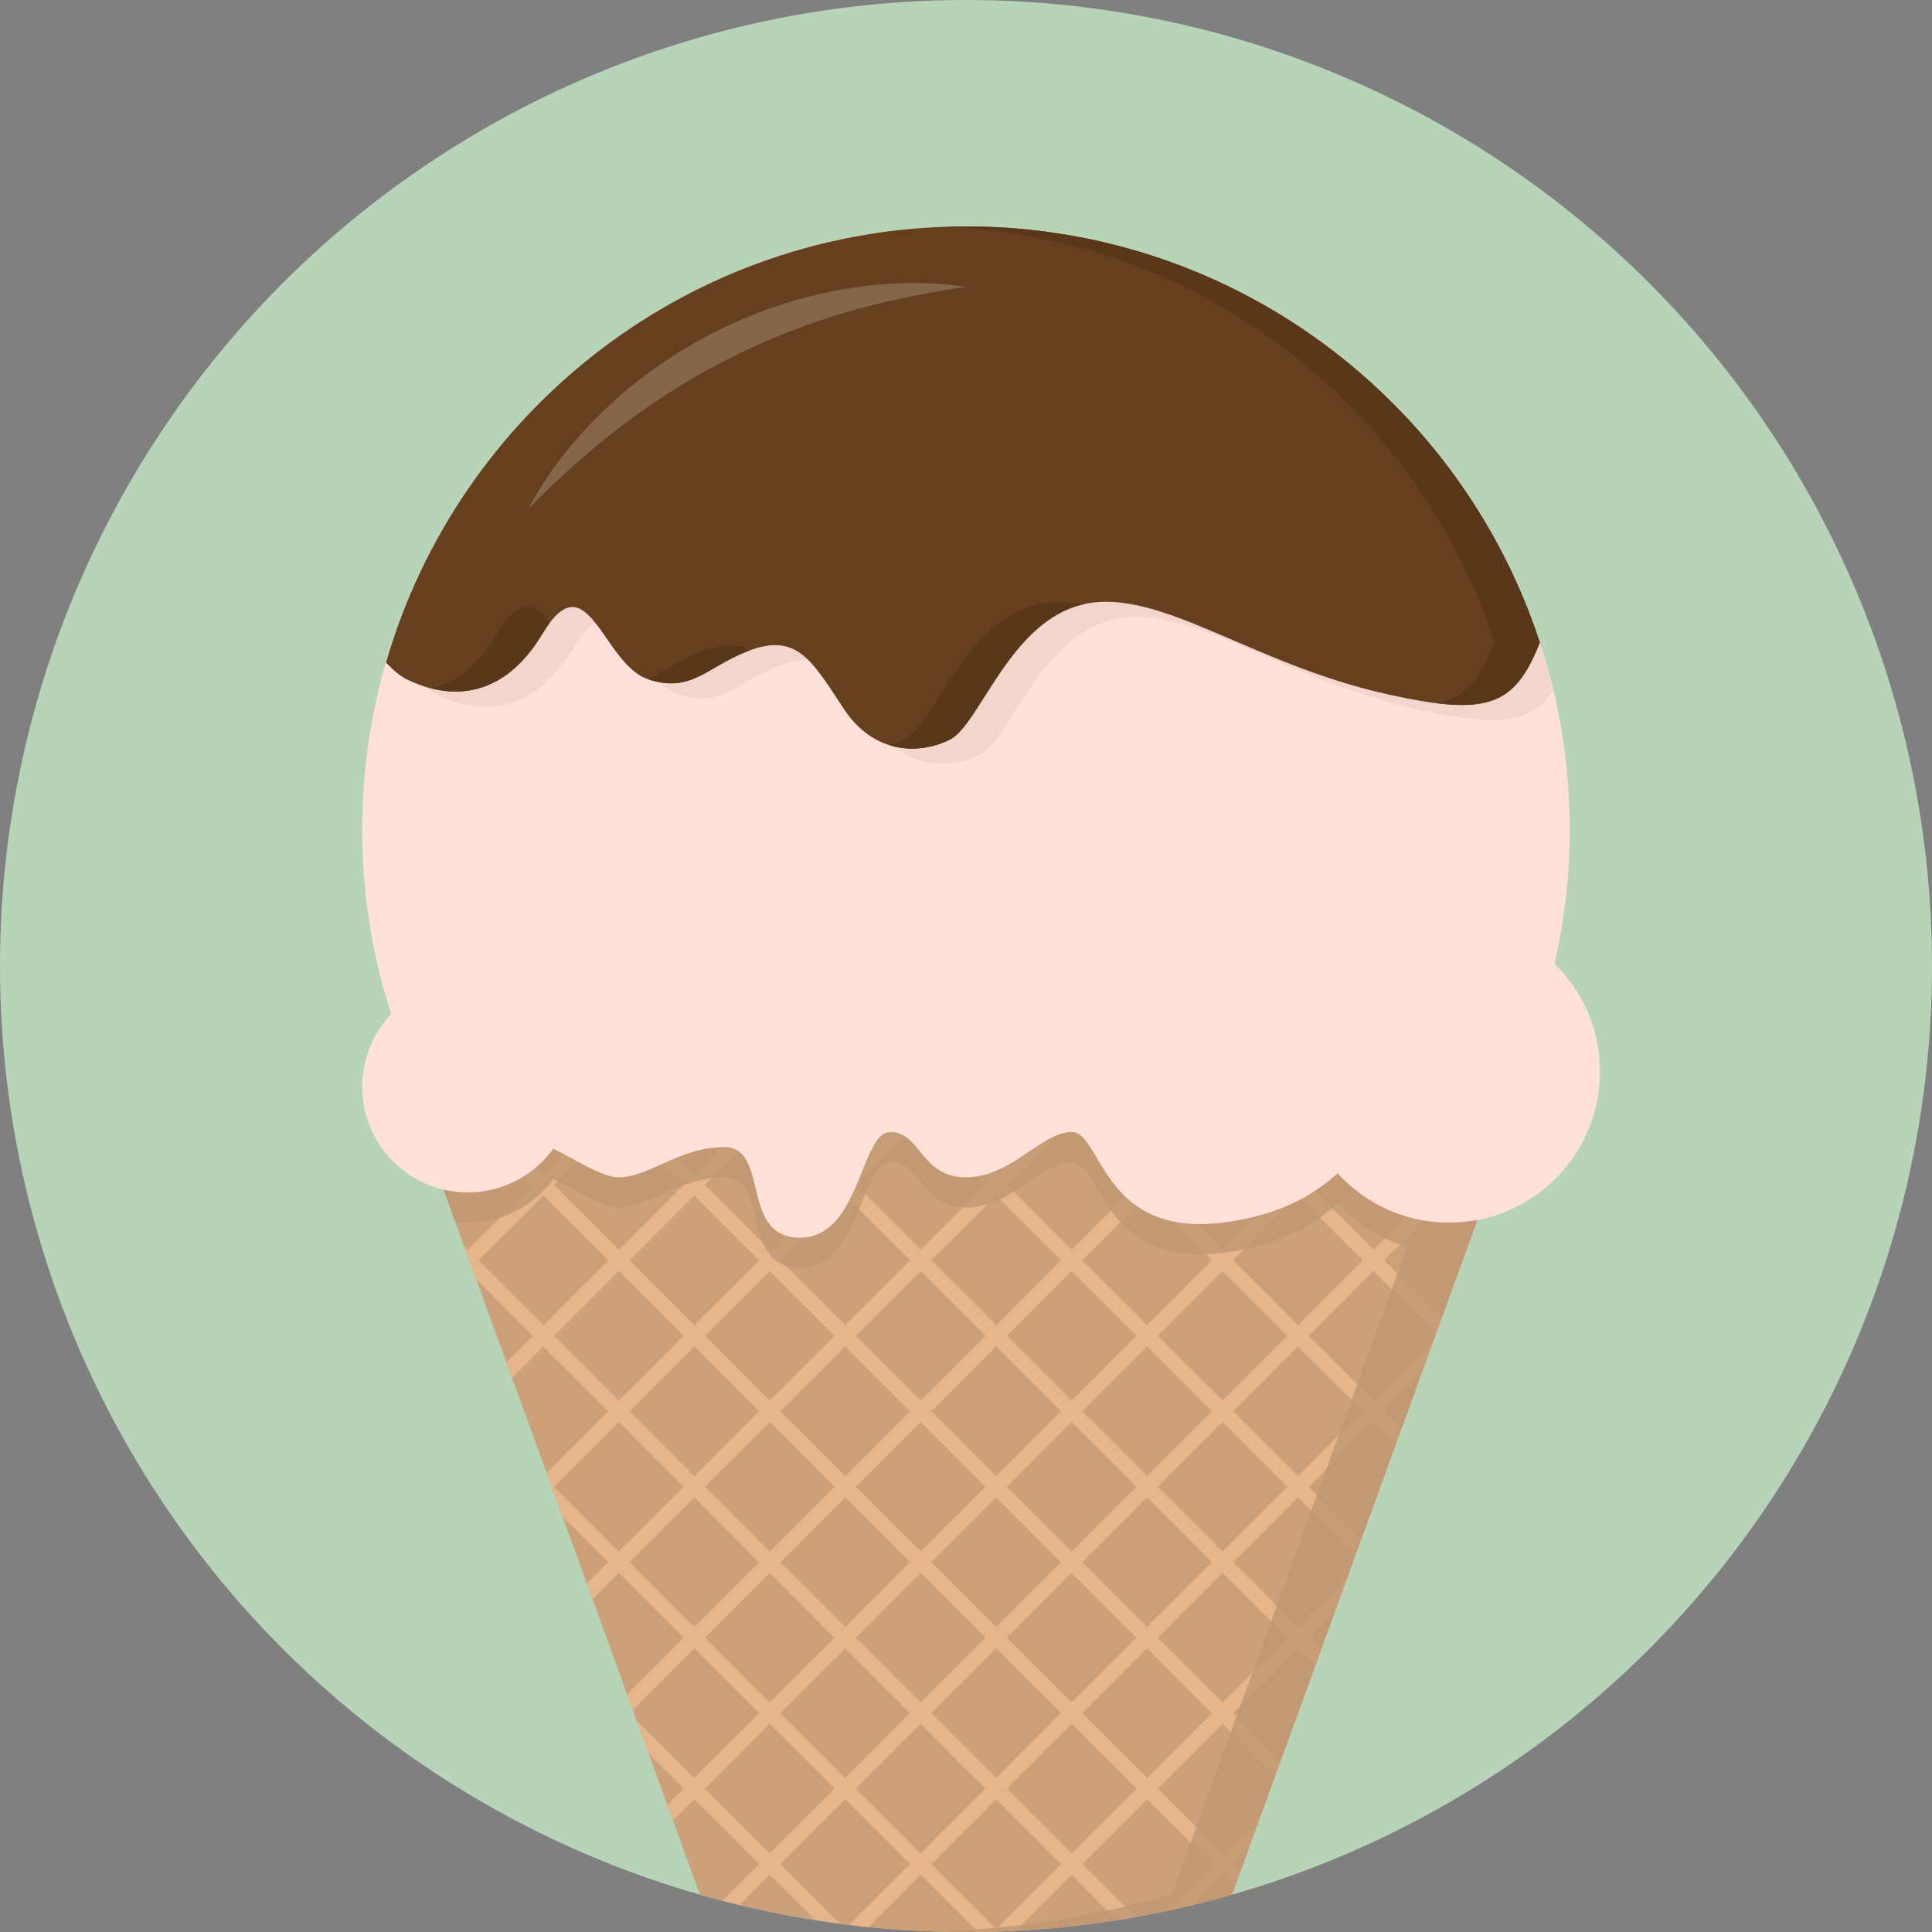
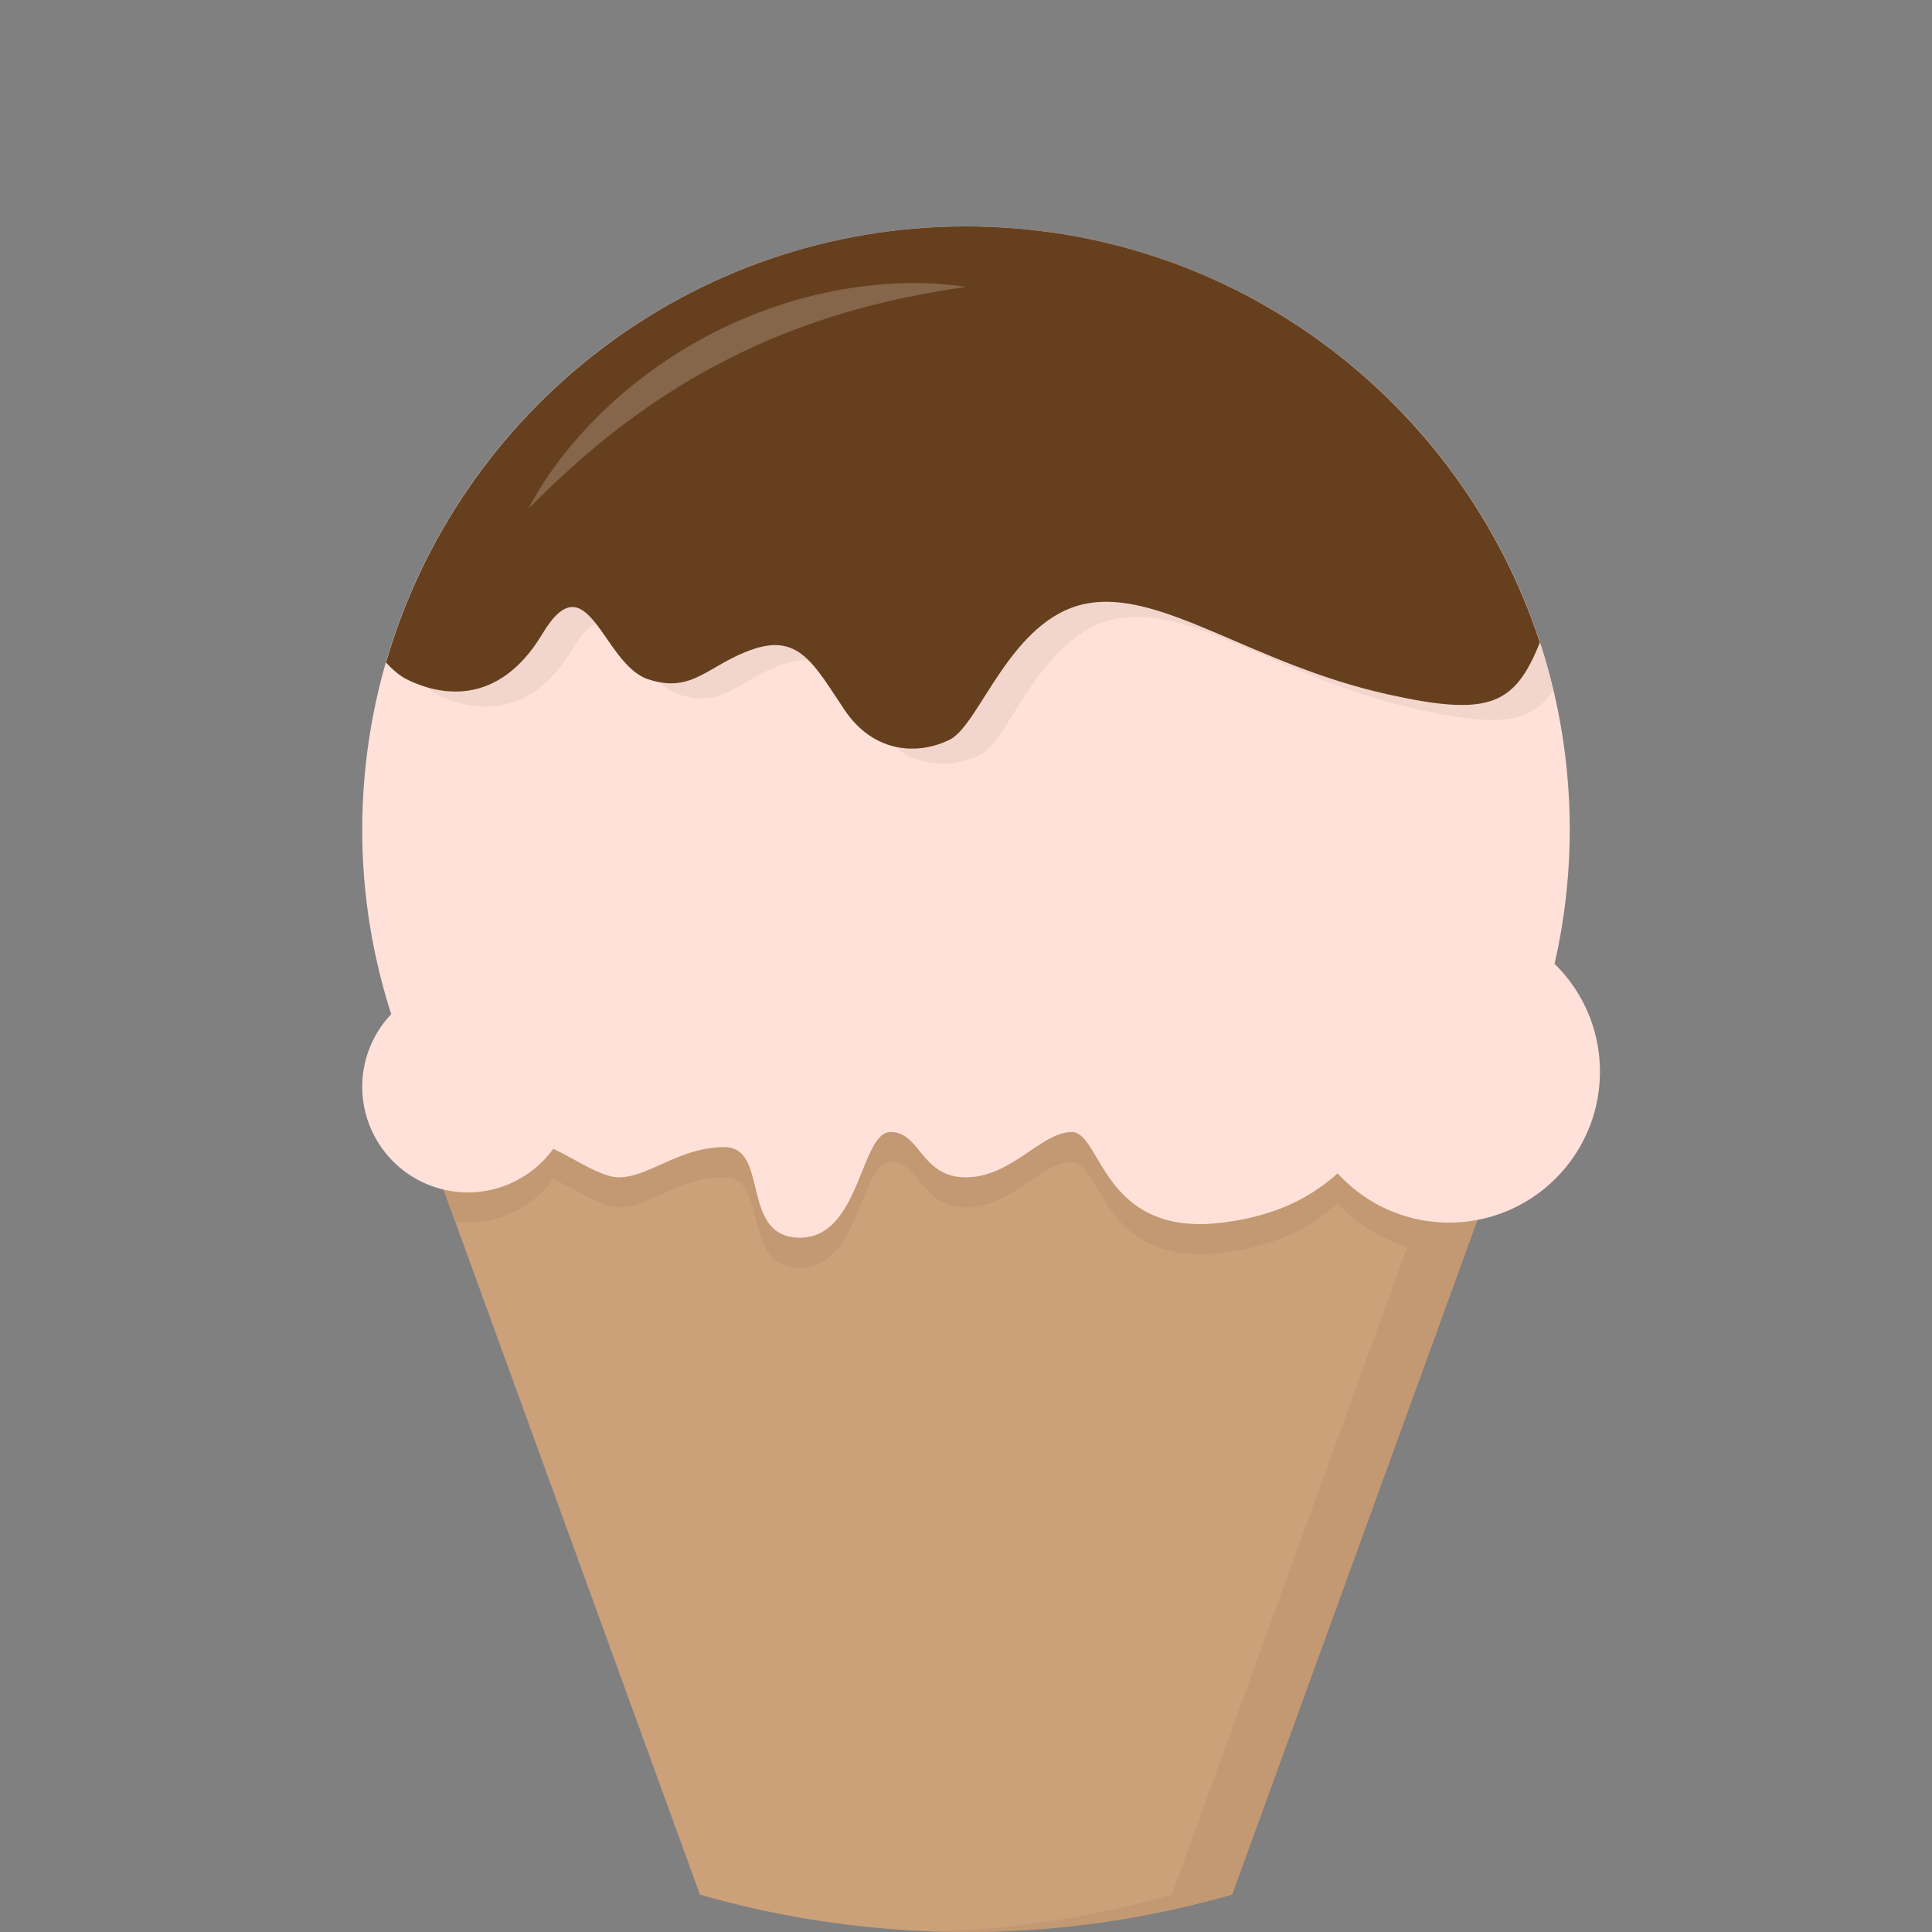
<svg xmlns="http://www.w3.org/2000/svg" width="128" height="128" viewBox="0 0 128 128">
  <rect x="0" y="0" width="128" height="128" fill="#808080" stroke="none" />
  <g fill="none">
-     <circle cx="64" cy="64" r="64" fill="#B8D4B8" />
    <path fill="#CCA17A" d="M46.371 125.521A63.987 63.987 0 0 0 64 128c6.117 0 12.025-.876 17.629-2.479L100 75H28l18.371 50.521z" />
    <g fill="#E6B589">
-       <path d="M28.793 75l-.582.582.378 1.036L30.207 75zM82.188 123.981l-.479-.481 1.032-1.032.808-2.222L81 122.793l-4.293-4.293L81 114.207l3.479 3.479.377-1.035-3.146-3.148 4.293-4.293 1.146 1.145.377-1.034-.814-.815 1.746-1.746.809-2.223-3.264 3.26-4.293-4.293 4.293-4.293 3.813 3.813.377-1.036-3.48-3.481 4.293-4.293 1.479 1.479.377-1.037-1.147-1.148 2.461-2.461.81-2.222L91 92.793 86.707 88.5 91 84.207l4.145 4.145.377-1.035-3.813-3.814 4.293-4.293 1.813 1.813.377-1.036-1.48-1.481 3.176-3.175L100 75h-1.207L96 77.793 93.207 75h-1.414l3.5 3.5L91 82.793 86.707 78.5l3.5-3.5h-1.414L86 77.793 83.207 75h-1.414l3.5 3.5L81 82.793 76.707 78.5l3.5-3.5h-1.414L76 77.793 73.207 75h-1.414l3.5 3.5L71 82.793 66.707 78.5l3.5-3.5h-1.414L66 77.793 63.207 75h-1.414l3.5 3.5L61 82.793 56.707 78.5l3.5-3.5h-1.414L56 77.793 53.207 75h-1.414l3.5 3.5L51 82.793 46.707 78.5l3.5-3.5h-1.414L46 77.793 43.207 75h-1.414l3.5 3.5L41 82.793 36.707 78.5l3.5-3.5h-1.414L36 77.793 33.207 75h-1.414l3.5 3.5L31 82.793l-.262-.262.809 2.223 3.746 3.746-1.748 1.748.377 1.037L36 89.207l4.293 4.293-4.082 4.082 1.051 2.886 3.031 3.032-1.415 1.415.377 1.037L41 104.207l4.293 4.293-3.748 3.748.377 1.037L46 109.207l4.293 4.293L46 117.793l-3.833-3.833.808 2.222 2.318 2.318-1.082 1.082.377 1.037L46 119.207l4.293 4.293-2.423 2.423c.375.098.752.193 1.13.284l2-2 2.995 2.995c.55.087 1.103.169 1.655.241l-3.943-3.943L56 119.207l4.293 4.293-4.021 4.021c.422.053.846.104 1.27.146l3.461-3.461 3.778 3.779a67.725 67.725 0 0 0 2.522-.082L71 124.206l2.996 2.996c.406-.064.814-.124 1.219-.195l-3.508-3.508L76 119.206l4.293 4.293-3.125 3.125c.614-.13 1.225-.271 1.832-.418l2-2 .813.812.375-1.037zm3.105-15.481L81 112.793l-4.293-4.293L81 104.207l4.293 4.293zM51 94.207l4.293 4.293L51 102.793 46.707 98.5 51 94.207zm-5 3.586L41.707 93.5 46 89.207l4.293 4.293L46 97.793zm29.293.707L71 102.793 66.707 98.5 71 94.207l4.293 4.293zm-3.586-5L76 89.207l4.293 4.293L76 97.793 71.707 93.5zm-1.414 10L66 107.793l-4.293-4.293L66 99.207l4.293 4.293zM66 97.793L61.707 93.5 66 89.207l4.293 4.293L66 97.793zm-.707.707L61 102.793 56.707 98.5 61 94.207l4.293 4.293zM56 97.793L51.707 93.5 56 89.207l4.293 4.293L56 97.793zm0 1.414l4.293 4.293L56 107.793l-4.293-4.293L56 99.207zm5 5l4.293 4.293L61 112.793l-4.293-4.293L61 104.207zm5 5l4.293 4.293L66 117.793l-4.293-4.293L66 109.207zm.707-.707L71 104.207l4.293 4.293L71 112.793l-4.293-4.293zm5-5L76 99.207l4.293 4.293L76 107.793l-4.293-4.293zm9.293-.707L76.707 98.5 81 94.207l4.293 4.293L81 102.793zm9.293-9.293L86 97.793 81.707 93.5 86 89.207l4.293 4.293zM86 79.207l4.293 4.293L86 87.793 81.707 83.5 86 79.207zm-.707 9.293L81 92.793 76.707 88.5 81 84.207l4.293 4.293zM76 79.207l4.293 4.293L76 87.793 71.707 83.5 76 79.207zm-.707 9.293L71 92.793 66.707 88.5 71 84.207l4.293 4.293zM66 79.207l4.293 4.293L66 87.793 61.707 83.5 66 79.207zm-.707 9.293L61 92.793 56.707 88.5 61 84.207l4.293 4.293zM56 79.207l4.293 4.293L56 87.793 51.707 83.5 56 79.207zm-.707 9.293L51 92.793 46.707 88.5 51 84.207l4.293 4.293zM46 79.207l4.293 4.293L46 87.793 41.707 83.5 46 79.207zM31.707 83.5L36 79.207l4.293 4.293L36 87.793 31.707 83.5zm5 5L41 84.207l4.293 4.293L41 92.793 36.707 88.5zm0 10L41 94.207l4.293 4.293L41 102.793 36.707 98.5zm5 5L46 99.207l4.293 4.293L46 107.793l-4.293-4.293zm5 5L51 104.207l4.293 4.293L51 112.793l-4.293-4.293zM51 122.793l-4.293-4.293L51 114.207l4.293 4.293L51 122.793zm.707-9.293L56 109.207l4.293 4.293L56 117.793l-4.293-4.293zm5 5L61 114.207l4.293 4.293L61 122.793l-4.293-4.293zM66 127.793l-4.293-4.293L66 119.207l4.293 4.293L66 127.793zm5-5l-4.293-4.293L71 114.207l4.293 4.293L71 122.793zm.707-9.293L76 109.207l4.293 4.293L76 117.793l-4.293-4.293z" />
-     </g>
+       </g>
    <path fill="#BF9772" d="M100 75H28l2.162 5.945c.276.032.554.055.838.055a6.98 6.98 0 0 0 5.654-2.887C38.15 78.808 39.831 80 41 80c2 0 4-2 7-2s1 6 5 6 4-7 6-7 2 3 5 3 5-3 7-3 2 7 10 6c3.895-.486 6.123-1.921 7.623-3.265a9.996 9.996 0 0 0 4.613 2.86L77.629 125.52A63.986 63.986 0 0 1 62 127.961c.664.021 1.33.036 2 .036 6.117 0 12.025-.876 17.629-2.479l15.486-42.587L100 75z" opacity=".8" />
    <path fill="#FFE1D9" d="M102.992 63.856A39.962 39.962 0 0 0 104 55c0-22.091-17.909-40-40-40S24 32.909 24 55c0 4.256.686 8.348 1.92 12.193A6.965 6.965 0 0 0 24 72a7 7 0 0 0 7 7 6.98 6.98 0 0 0 5.654-2.887C38.15 76.808 39.831 78 41 78c2 0 4-2 7-2s1 6 5 6 4-7 6-7 2 3 5 3 5-3 7-3 2 7 10 6c3.895-.486 6.123-1.921 7.623-3.265A9.964 9.964 0 0 0 96 81c5.523 0 10-4.477 10-10a9.96 9.96 0 0 0-3.008-7.144z" />
    <path fill="#F2D6CE" d="M93.93 47c5.299 1.177 7.475.957 8.982-1.252-2.669-11.266-10.094-20.688-20.045-26.021A39.804 39.804 0 0 0 66 16c-18.236 0-33.613 12.21-38.427 28.898.472.498.937.892 1.357 1.102 2 1 6 2 9-3s4 2 7 3 4-1 7-2 4 1 6 4 5 3 7 2 4-8 9-9 11 4 20 6z" />
    <path fill="#66401E" d="M102.02 42.566C96.789 26.564 81.749 15 64 15c-18.236 0-33.613 12.21-38.427 28.898.472.498.937.892 1.357 1.102 2 1 6 2 9-3s4 2 7 3 4-1 7-2 4 1 6 4 5 3 7 2 4-8 9-9 11 4 20 6c6.703 1.489 8.414.755 10.09-3.434z" />
    <path fill="#FFF" d="M34.994 33.713c1.337-2.51 3.152-4.771 5.249-6.736 2.09-1.978 4.491-3.627 7.057-4.953 2.581-1.295 5.331-2.267 8.163-2.784 2.824-.532 5.725-.653 8.537-.237-2.811.418-5.531.967-8.172 1.755-2.635.8-5.192 1.793-7.621 3.05-2.446 1.223-4.758 2.707-6.96 4.359-2.196 1.663-4.251 3.532-6.253 5.546z" opacity=".2" />
-     <path d="M46.93 43c-1.766.589-2.84 1.52-4.035 1.984.014.006.023.012.035.016 2.922.975 3.951-.895 6.771-1.916-.739-.402-1.601-.475-2.771-.084zm-14-1c-1.32 2.202-2.836 3.238-4.289 3.626 2.123.511 4.996.194 7.289-3.626.174-.29.342-.535.502-.748-1-1.251-2-1.753-3.502.748zm36-2c-5 1-7 8-9 9a5.98 5.98 0 0 1-.979.377c1.403.434 2.853.188 3.979-.377 1.993-.996 3.987-7.945 8.948-8.984-1.026-.179-2.006-.203-2.948-.016zM64 15c-.496 0-.989.014-1.48.031 17.084.639 31.42 11.992 36.5 27.535-.959 2.396-1.935 3.658-3.847 4.021 4.093.51 5.481-.609 6.847-4.021C96.789 26.564 81.749 15 64 15z" fill="#59381A" />
  </g>
</svg>